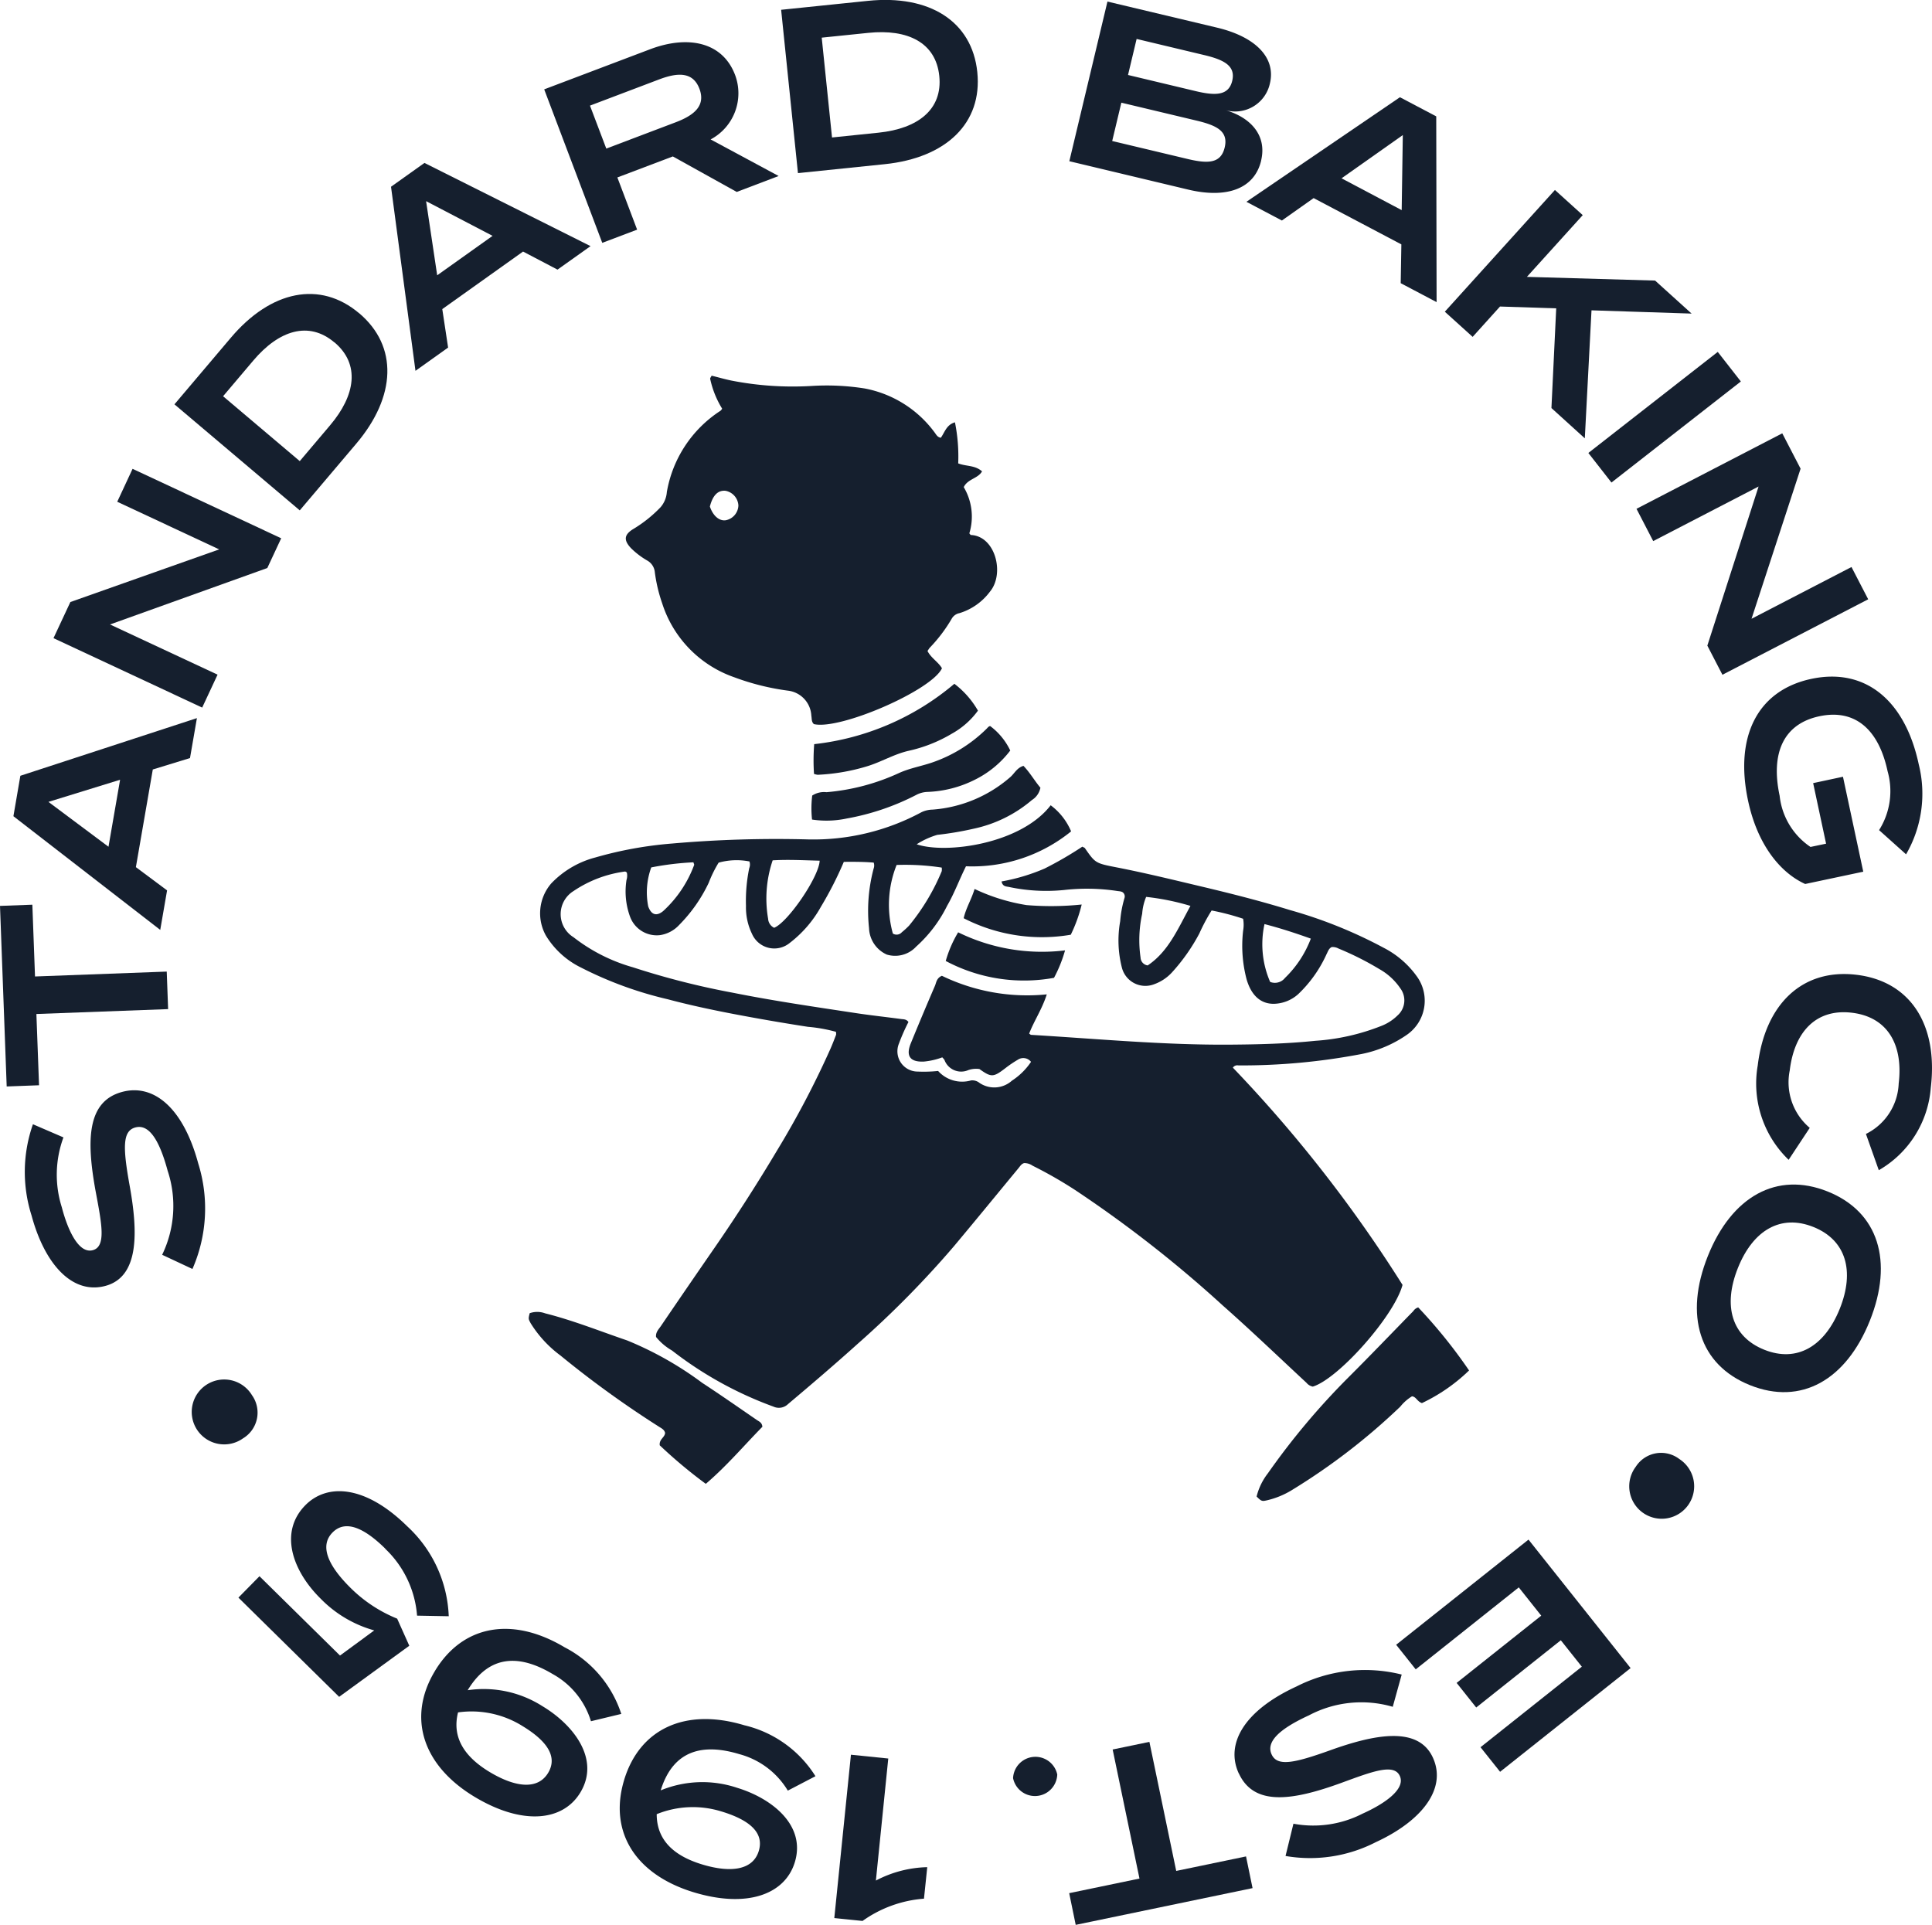
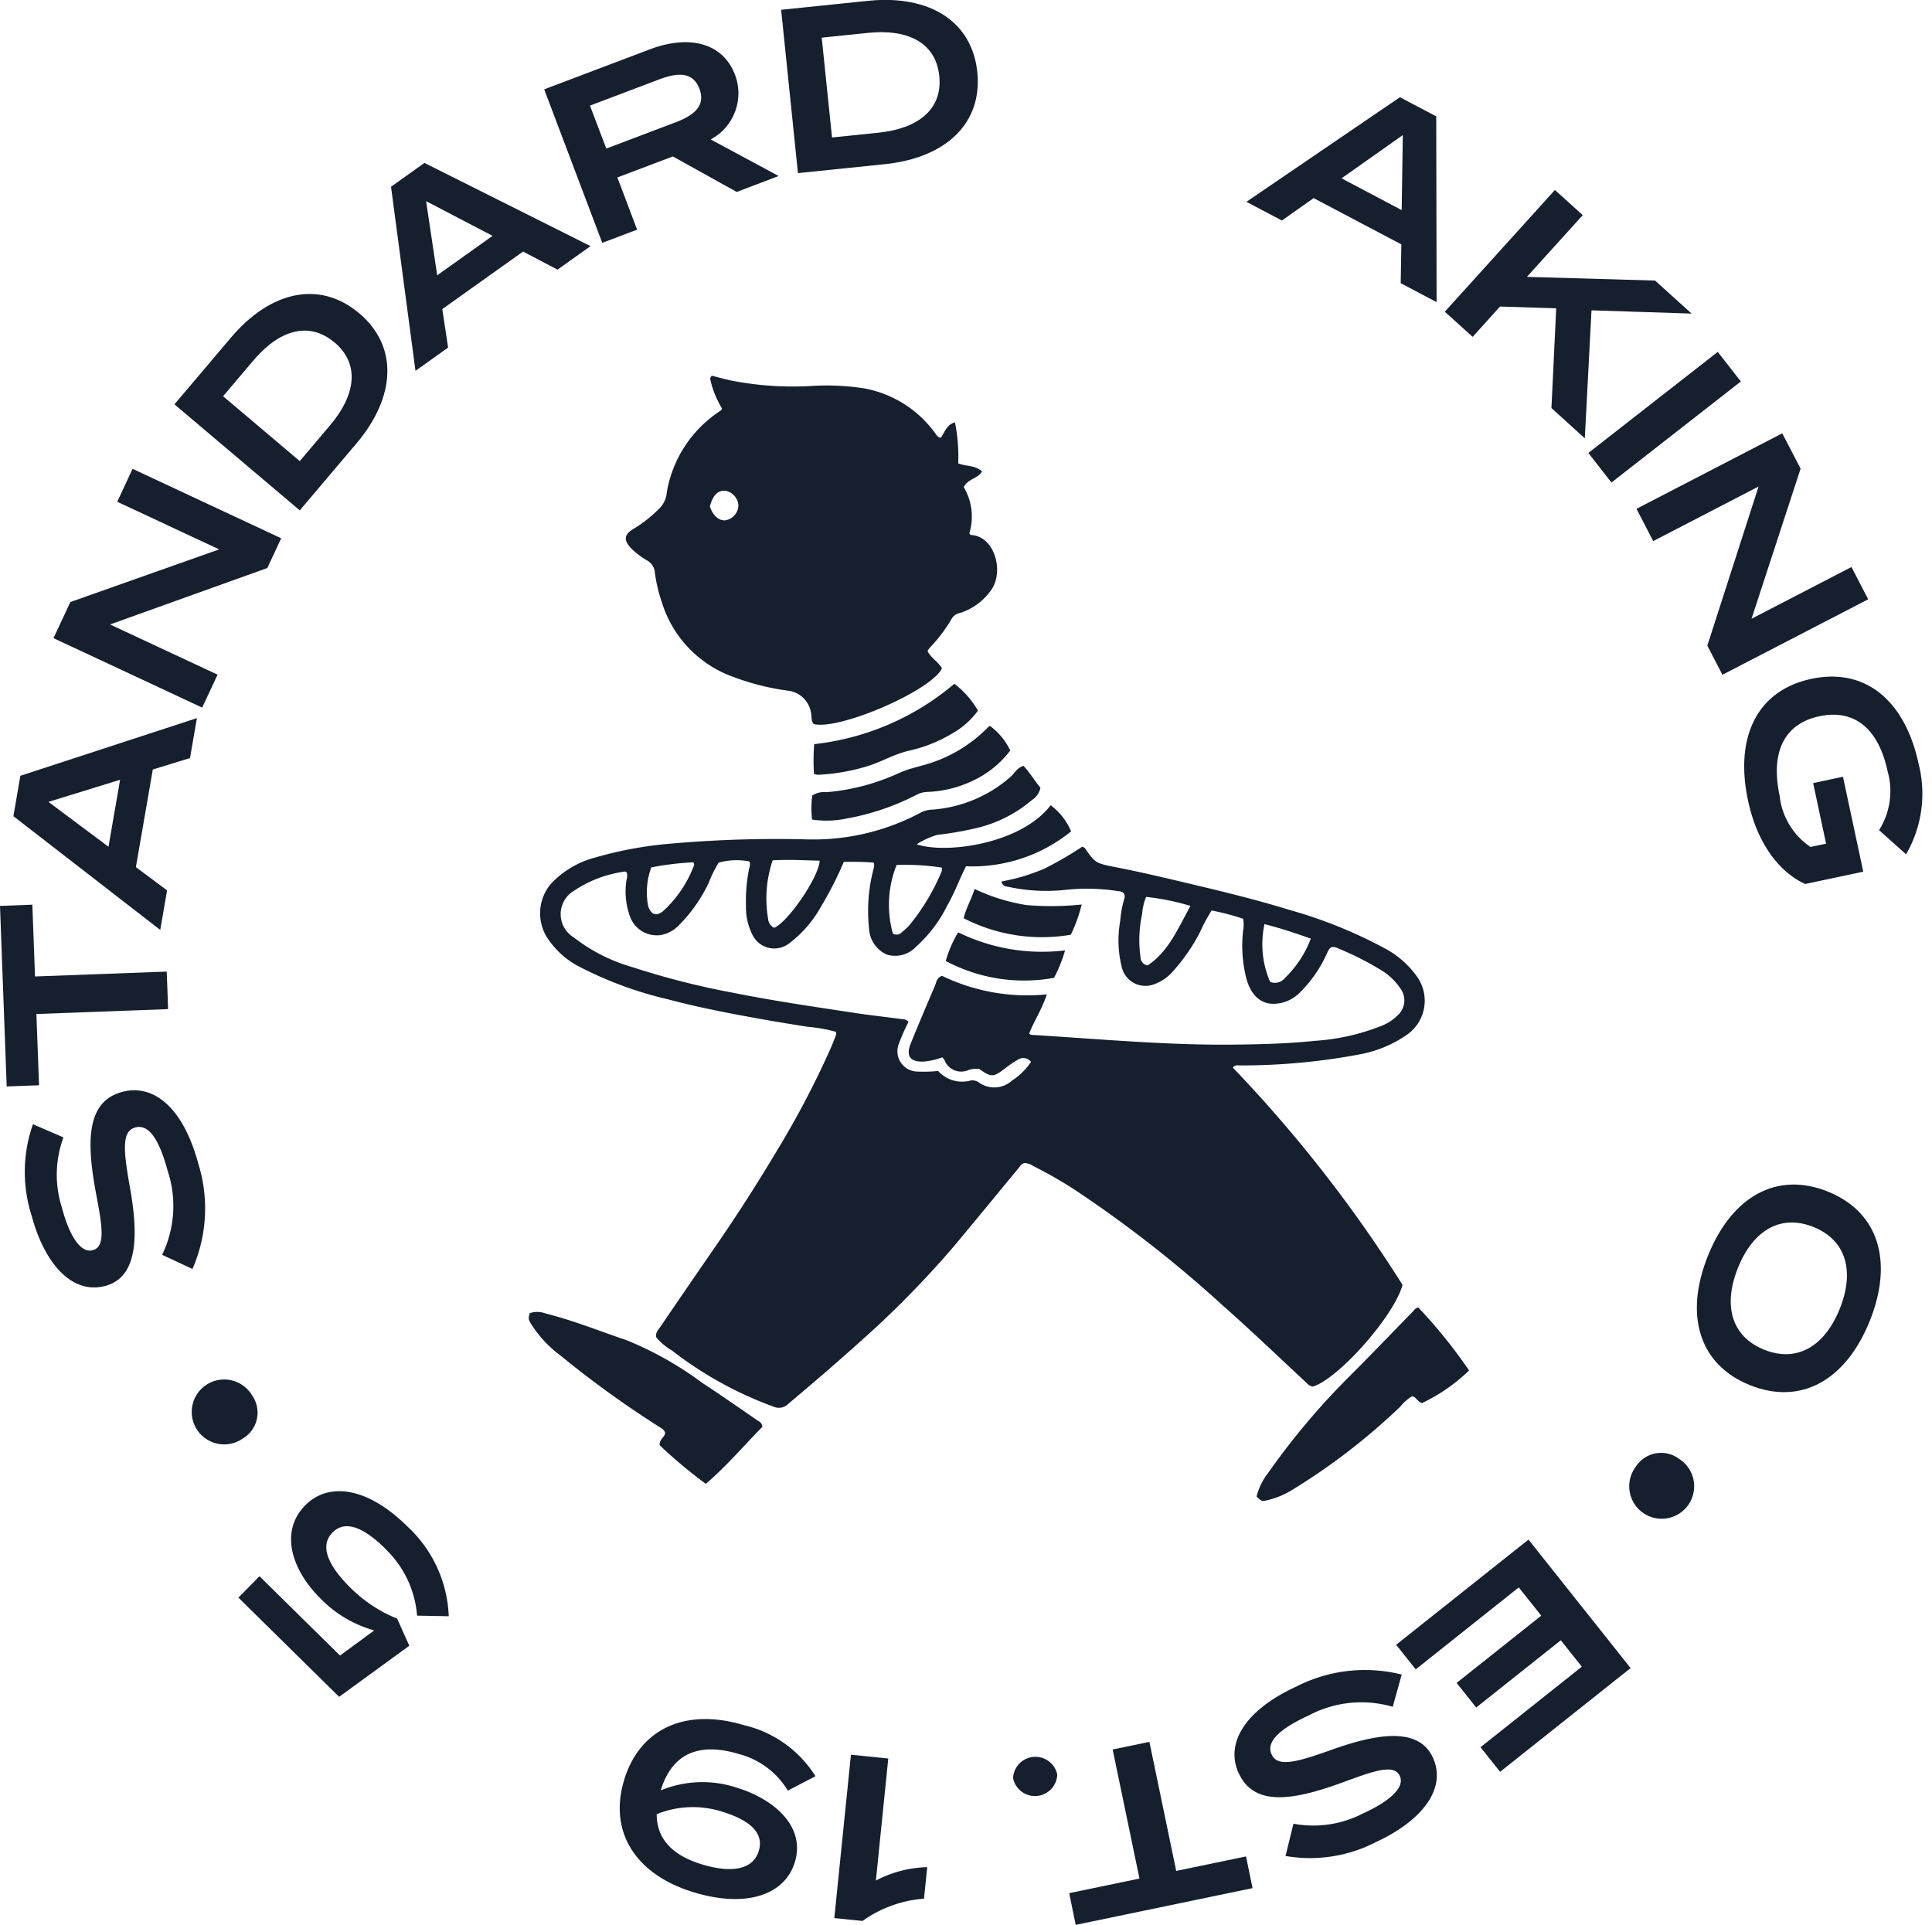
<svg xmlns="http://www.w3.org/2000/svg" id="logo_ft" width="118.423" height="117.986" viewBox="0 0 118.423 117.986">
  <defs>
    <clipPath id="clip-path">
      <rect id="Rectangle_2" data-name="Rectangle 2" width="118.423" height="117.986" fill="#151f2e" />
    </clipPath>
  </defs>
  <g id="Group_1" data-name="Group 1" clip-path="url(#clip-path)">
    <path id="Path_1" data-name="Path 1" d="M99.2,116.12a.6.6,0,0,0-.805-.132,7.019,7.019,0,0,0-.77.522c-.736.563-.857.571-1.587.051a1.465,1.465,0,0,0-.681.064A1.09,1.09,0,0,1,93.893,116a1.318,1.318,0,0,0-.133-.155,4.408,4.408,0,0,1-1.123.258c-.845.04-1.126-.337-.805-1.121q.722-1.767,1.478-3.52c.088-.205.092-.471.427-.617a12,12,0,0,0,6.429,1.139c-.289.91-.776,1.615-1.08,2.405.051.033.087.075.125.077,4.048.242,8.089.627,12.153.6,1.758-.013,3.515-.054,5.262-.236a13.34,13.34,0,0,0,4.03-.906,2.917,2.917,0,0,0,1.012-.65,1.231,1.231,0,0,0,.173-1.654,3.8,3.8,0,0,0-1.293-1.188,18.285,18.285,0,0,0-2.5-1.257.753.753,0,0,0-.414-.092c-.182.081-.231.27-.317.432a7.819,7.819,0,0,1-1.739,2.454,2.3,2.3,0,0,1-1.483.593c-.807.012-1.384-.5-1.676-1.482a8.058,8.058,0,0,1-.218-3,2.1,2.1,0,0,0,0-.731,14.837,14.837,0,0,0-1.932-.507,11.539,11.539,0,0,0-.753,1.413,11.6,11.6,0,0,1-1.686,2.393,2.729,2.729,0,0,1-1.079.713,1.485,1.485,0,0,1-1.977-1,6.707,6.707,0,0,1-.108-2.863,6.8,6.8,0,0,1,.263-1.419.318.318,0,0,0-.044-.286c-.092-.132-.254-.123-.406-.147a12.454,12.454,0,0,0-3.248-.06,11,11,0,0,1-3.385-.186c-.174-.036-.387-.021-.453-.338a11.881,11.881,0,0,0,2.637-.789,22.34,22.34,0,0,0,2.316-1.344c.1.057.138.065.154.088.643.923.642.928,1.956,1.184,1.753.342,3.488.768,5.226,1.18,1.814.43,3.621.89,5.4,1.438a28.31,28.31,0,0,1,5.735,2.31,5.692,5.692,0,0,1,2.082,1.824,2.541,2.541,0,0,1-.629,3.486,7.4,7.4,0,0,1-2.806,1.2,39.038,39.038,0,0,1-7.551.7.331.331,0,0,0-.341.136,83.619,83.619,0,0,1,10.4,13.317c-.514,1.909-3.928,5.757-5.5,6.235a.67.67,0,0,1-.39-.236c-1.707-1.586-3.389-3.2-5.136-4.743a75.062,75.062,0,0,0-9.061-7.083,26.226,26.226,0,0,0-2.587-1.478.88.88,0,0,0-.521-.161c-.167.049-.245.191-.343.309-1.316,1.592-2.623,3.192-3.949,4.776a59.755,59.755,0,0,1-5.886,5.972c-1.408,1.269-2.85,2.5-4.3,3.721a.8.8,0,0,1-.89.148,22.861,22.861,0,0,1-6.215-3.437,3.533,3.533,0,0,1-.978-.831c-.031-.294.167-.477.3-.674q1.651-2.428,3.321-4.843,2-2.9,3.8-5.921a55.676,55.676,0,0,0,3.268-6.225c.125-.283.235-.573.347-.862a.59.59,0,0,0-.011-.18,9.377,9.377,0,0,0-1.714-.306q-2.442-.377-4.866-.846c-1.249-.244-2.493-.514-3.723-.842a23.146,23.146,0,0,1-5.324-1.946,5.183,5.183,0,0,1-2.144-1.949,2.8,2.8,0,0,1,.324-3.209,5.743,5.743,0,0,1,2.7-1.588,23.75,23.75,0,0,1,4.714-.856,73.422,73.422,0,0,1,8.34-.251,13.962,13.962,0,0,0,6.94-1.669,1.647,1.647,0,0,1,.673-.158,8.169,8.169,0,0,0,4.776-2c.252-.22.4-.563.8-.682.4.414.687.926,1.039,1.339a1.144,1.144,0,0,1-.518.753,8.086,8.086,0,0,1-3.555,1.756,19.7,19.7,0,0,1-2.248.381,4.878,4.878,0,0,0-1.263.578c1.776.608,6.382-.007,8.213-2.391a3.854,3.854,0,0,1,1.252,1.6,9.6,9.6,0,0,1-6.443,2.139c-.41.816-.71,1.651-1.154,2.416a8.255,8.255,0,0,1-1.9,2.508,1.755,1.755,0,0,1-1.8.488,1.842,1.842,0,0,1-1.089-1.62,10.049,10.049,0,0,1,.281-3.649.55.55,0,0,0,.005-.368c-.583-.051-1.2-.051-1.831-.046a22.2,22.2,0,0,1-1.408,2.759,7.174,7.174,0,0,1-1.9,2.205,1.49,1.49,0,0,1-2.32-.549,3.7,3.7,0,0,1-.37-1.713,9.938,9.938,0,0,1,.2-2.318.578.578,0,0,0,.012-.409,4.1,4.1,0,0,0-1.888.074,7.582,7.582,0,0,0-.608,1.235,9.338,9.338,0,0,1-1.808,2.581,2,2,0,0,1-1.172.626,1.742,1.742,0,0,1-1.841-1.128,4.5,4.5,0,0,1-.219-2.249.867.867,0,0,0,.019-.466c-.035-.017-.08-.06-.116-.054a7.342,7.342,0,0,0-3.148,1.195,1.665,1.665,0,0,0,0,2.833,10.614,10.614,0,0,0,3.638,1.841,48.167,48.167,0,0,0,6.131,1.56c2.5.5,5.019.866,7.537,1.248.921.14,1.849.238,2.772.363.147.02.317,0,.45.183a11.955,11.955,0,0,0-.585,1.327,1.242,1.242,0,0,0,1.149,1.711,8.548,8.548,0,0,0,1.254-.037,1.982,1.982,0,0,0,2.02.579.711.711,0,0,1,.518.153,1.615,1.615,0,0,0,1.987-.138A4.079,4.079,0,0,0,99.2,116.12M90.96,104.055a6.577,6.577,0,0,0-.229,4.2.425.425,0,0,0,.55-.079,4.992,4.992,0,0,0,.445-.407,13.19,13.19,0,0,0,2-3.333.724.724,0,0,0,0-.224,14.783,14.783,0,0,0-2.772-.16m-7.5,3.85c.838-.327,2.753-3.121,2.791-4.113-.953-.023-1.9-.078-2.881-.021a7.3,7.3,0,0,0-.279,3.582.655.655,0,0,0,.369.552m25.521-1.341a15,15,0,0,0-2.718-.552,3.262,3.262,0,0,0-.243,1.032,7.51,7.51,0,0,0-.1,2.684.505.505,0,0,0,.436.484c1.27-.845,1.852-2.245,2.621-3.647m7.38,2.005c-.956-.342-1.853-.635-2.84-.891a5.8,5.8,0,0,0,.346,3.544.789.789,0,0,0,.911-.245,6.6,6.6,0,0,0,1.583-2.408m-37.846-4.678a17.756,17.756,0,0,0-2.583.313,4.458,4.458,0,0,0-.186,2.39c.183.51.5.628.916.286a7.22,7.22,0,0,0,1.9-2.829c.01-.021-.015-.057-.046-.161" transform="translate(-36.003 -51.032)" fill="#151f2e" />
    <path id="Path_2" data-name="Path 2" d="M85.966,50.085a5.782,5.782,0,0,1-.738-1.839c0-.052.05-.106.092-.188.409.1.807.217,1.211.3a19.522,19.522,0,0,0,4.918.33,14.857,14.857,0,0,1,3.253.154,6.91,6.91,0,0,1,4.279,2.688c.1.128.169.3.387.332.238-.326.339-.793.865-.945a10.546,10.546,0,0,1,.2,2.517c.48.191,1.023.1,1.461.489-.249.446-.874.455-1.122.966a3.527,3.527,0,0,1,.343,2.834c.051.057.071.1.093.1,1.512.067,2.085,2.379,1.171,3.473a3.664,3.664,0,0,1-1.865,1.317.7.7,0,0,0-.48.343,9.272,9.272,0,0,1-1.345,1.778c-.048.058-.087.125-.138.2.216.432.657.665.886,1.059-.627,1.356-6.254,3.8-7.85,3.422-.158-.139-.122-.339-.157-.518a1.624,1.624,0,0,0-1.425-1.531,15.013,15.013,0,0,1-3.294-.82,7.071,7.071,0,0,1-4.425-4.539,9.491,9.491,0,0,1-.449-1.9.915.915,0,0,0-.457-.713,4.9,4.9,0,0,1-1-.759c-.482-.51-.421-.85.173-1.2a8.04,8.04,0,0,0,1.632-1.31,1.6,1.6,0,0,0,.388-.932,7.433,7.433,0,0,1,3.293-4.987.792.792,0,0,0,.1-.125m-.754,6c.192.571.578.9.976.838a.954.954,0,0,0,.771-.905.968.968,0,0,0-.79-.9c-.46-.044-.78.271-.957.964" transform="translate(-41.699 -25.03)" fill="#151f2e" />
    <path id="Path_3" data-name="Path 3" d="M81.96,174.859c-1.12,1.139-2.176,2.392-3.471,3.5a29.708,29.708,0,0,1-2.823-2.361c-.049-.376.315-.482.327-.763-.047-.205-.229-.282-.38-.382a61.828,61.828,0,0,1-6.035-4.362,7.149,7.149,0,0,1-1.822-1.972c-.147-.273-.149-.271-.062-.62a1.392,1.392,0,0,1,.945.008c1.717.433,3.359,1.093,5.031,1.663a20.979,20.979,0,0,1,4.6,2.6c1.13.738,2.236,1.514,3.35,2.277.136.093.316.153.337.418" transform="translate(-35.226 -87.404)" fill="#151f2e" />
    <path id="Path_4" data-name="Path 4" d="M160.746,178.842a3.817,3.817,0,0,1,.694-1.426,44.27,44.27,0,0,1,4.938-5.88c1.341-1.338,2.652-2.707,3.975-4.062a.538.538,0,0,1,.3-.224,31.126,31.126,0,0,1,3.116,3.865,10.747,10.747,0,0,1-2.888,2c-.3-.1-.348-.386-.61-.415a2.734,2.734,0,0,0-.717.632,38.936,38.936,0,0,1-6.672,5.132,5.163,5.163,0,0,1-1.506.612c-.3.069-.341.056-.63-.234" transform="translate(-83.722 -87.11)" fill="#151f2e" />
    <path id="Path_5" data-name="Path 5" d="M103.837,98.611a6.42,6.42,0,0,1,.011-1.469,1.319,1.319,0,0,1,.875-.207,13.229,13.229,0,0,0,4.437-1.171c.656-.3,1.364-.418,2.04-.649a8.806,8.806,0,0,0,3.338-2.069c.066-.064.116-.148.218-.165a4.025,4.025,0,0,1,1.231,1.5,6.142,6.142,0,0,1-2.142,1.776,7.018,7.018,0,0,1-2.955.762,1.566,1.566,0,0,0-.663.182,15.01,15.01,0,0,1-4.265,1.447,5.932,5.932,0,0,1-2.125.064" transform="translate(-54.063 -48.376)" fill="#151f2e" />
    <path id="Path_6" data-name="Path 6" d="M114.135,89.117a4.945,4.945,0,0,1-1.6,1.413,8.918,8.918,0,0,1-2.674,1.056c-.9.211-1.69.7-2.573.959a12.292,12.292,0,0,1-2.978.506,1.077,1.077,0,0,1-.226-.054,12.571,12.571,0,0,1,.012-1.824,16,16,0,0,0,8.591-3.7,5.5,5.5,0,0,1,1.445,1.644" transform="translate(-54.189 -45.559)" fill="#151f2e" />
    <path id="Path_7" data-name="Path 7" d="M130.509,114.674a9.067,9.067,0,0,1-.669,1.852,10.478,10.478,0,0,1-6.565-1.012c.139-.619.467-1.131.669-1.793a11.748,11.748,0,0,0,3.182.988,18.133,18.133,0,0,0,3.383-.035" transform="translate(-64.206 -59.23)" fill="#151f2e" />
    <path id="Path_8" data-name="Path 8" d="M128.295,120.372a8.328,8.328,0,0,1-.677,1.683,10.214,10.214,0,0,1-6.636-1.033,7.206,7.206,0,0,1,.761-1.757,11.653,11.653,0,0,0,6.552,1.107" transform="translate(-63.012 -62.117)" fill="#151f2e" />
    <path id="Path_9" data-name="Path 9" d="M9.142,139.574c1.915-.517,3.738.942,4.667,4.384a9.238,9.238,0,0,1-.355,6.468l-1.857-.869a6.867,6.867,0,0,0,.337-5.153c-.532-1.971-1.176-2.869-1.981-2.652s-.758,1.276-.349,3.563c.513,2.84.6,5.586-1.483,6.148-2.026.546-3.721-1.32-4.529-4.317a8.811,8.811,0,0,1,.085-5.591l1.87.806a6.61,6.61,0,0,0-.1,4.284c.342,1.322,1.012,2.869,1.9,2.629.833-.225.542-1.635.174-3.605C6.94,142.5,7,140.15,9.142,139.574" transform="translate(-1.658 -72.642)" fill="#151f2e" />
    <path id="Path_10" data-name="Path 10" d="M1.983,115.732l.163,4.4,8.074-.3.085,2.3-8.074.3.162,4.368-1.983.074L0,115.806Z" transform="translate(0 -60.277)" fill="#151f2e" />
    <path id="Path_11" data-name="Path 11" d="M10.256,95.014,9.219,101l1.912,1.425-.419,2.422-9-6.969L2.138,95.4,12.96,91.865l-.424,2.449Zm-2.005.63L3.859,97,7.54,99.75Z" transform="translate(-0.89 -47.847)" fill="#151f2e" />
    <path id="Path_12" data-name="Path 12" d="M11.69,59.976,20.8,64.233l-.851,1.823-9.641,3.46L16.9,72.593l-.943,2.018L6.843,70.355l1.034-2.214L17,64.914l-6.25-2.919Z" transform="translate(-3.564 -31.238)" fill="#151f2e" />
    <path id="Path_13" data-name="Path 13" d="M33.643,38.785c2.392,2.025,2.27,5.106-.184,8L30,50.869l-7.681-6.5,3.457-4.082c2.453-2.9,5.472-3.524,7.864-1.5m-1.515,1.788c-1.58-1.338-3.407-.738-4.968,1.105L25.3,43.873,30,47.85l1.858-2.195c1.561-1.843,1.852-3.745.273-5.082" transform="translate(-11.626 -19.585)" fill="#151f2e" />
    <path id="Path_14" data-name="Path 14" d="M58.114,26.273,53.163,29.8l.357,2.358-2,1.426L50.021,22.3l2.049-1.46,10.181,5.1L60.226,27.38Zm-1.868-.963-4.075-2.127.68,4.545Z" transform="translate(-26.053 -10.853)" fill="#151f2e" />
    <path id="Path_15" data-name="Path 15" d="M81.417,14.576,77.5,12.4l-3.4,1.288,1.211,3.2-2.137.809L69.615,8.288,76.107,5.83c2.3-.87,4.435-.465,5.209,1.577a3.2,3.2,0,0,1-1.5,3.95L83.985,13.6Zm-3.751-4.266c1.129-.427,1.861-1.012,1.463-2.06s-1.332-1-2.461-.574L72.421,9.285l1,2.634Z" transform="translate(-36.258 -2.811)" fill="#151f2e" />
    <path id="Path_16" data-name="Path 16" d="M111.948,4.423c.321,3.116-1.9,5.253-5.675,5.641l-5.318.548L99.924.6l5.318-.548c3.774-.389,6.384,1.25,6.706,4.366m-2.33.24c-.212-2.058-1.945-2.891-4.347-2.644l-2.859.294.631,6.119,2.858-.295c2.4-.248,3.929-1.416,3.717-3.475" transform="translate(-52.044 0)" fill="#151f2e" />
-     <path id="Path_17" data-name="Path 17" d="M148.547,9.955c-.414,1.734-2.123,2.331-4.472,1.77l-7.284-1.739L139.128.2,145.853,1.8c2.349.561,3.611,1.838,3.233,3.417a2.182,2.182,0,0,1-2.7,1.646c1.518.451,2.53,1.536,2.16,3.087m-2.233-.8c.237-.992-.46-1.351-1.719-1.652l-4.614-1.1-.561,2.349,4.614,1.1c1.258.3,2.046.282,2.28-.7M140.389,4.7l4.152.991c1.216.29,2.018.275,2.235-.634s-.491-1.285-1.708-1.575l-4.152-.991Z" transform="translate(-71.246 -0.104)" fill="#151f2e" />
    <path id="Path_18" data-name="Path 18" d="M168.942,21.463l-5.377-2.837L161.619,20l-2.174-1.147,9.41-6.41,2.225,1.173.022,11.386-2.2-1.161Zm.02-2.1.069-4.6-3.755,2.65Z" transform="translate(-83.045 -6.483)" fill="#151f2e" />
    <path id="Path_19" data-name="Path 19" d="M191.36,37.663l.293-6.111-3.445-.112L186.531,33.3l-1.706-1.542,6.749-7.462,1.705,1.542-3.423,3.784,7.858.227,2.238,2.024-6.136-.2-.41,7.846Z" transform="translate(-96.264 -12.651)" fill="#151f2e" />
    <rect id="Rectangle_1" data-name="Rectangle 1" width="10.064" height="2.3" transform="translate(97.359 27.765) rotate(-37.988)" fill="#151f2e" />
    <path id="Path_20" data-name="Path 20" d="M223.544,65.606l-8.935,4.626-.925-1.787,3.141-9.752-6.459,3.345-1.024-1.979,8.935-4.627L219.4,57.6l-3.007,9.2,6.127-3.173Z" transform="translate(-109.032 -28.871)" fill="#151f2e" />
    <path id="Path_21" data-name="Path 21" d="M226.858,99.265c-1.546-.7-2.931-2.431-3.5-5.1-.844-3.95.582-6.769,3.872-7.472s5.744,1.287,6.588,5.236a7.413,7.413,0,0,1-.776,5.517l-1.655-1.483a4.471,4.471,0,0,0,.522-3.61c-.55-2.573-2-3.837-4.189-3.368s-2.987,2.255-2.428,4.871a4.335,4.335,0,0,0,1.891,3.138l.956-.2-.793-3.712,1.828-.391,1.244,5.82Z" transform="translate(-116.208 -45.079)" fill="#151f2e" />
-     <path id="Path_22" data-name="Path 22" d="M227.973,134.032l-1.293,1.958a6.484,6.484,0,0,1-1.894-5.788c.452-3.753,2.73-5.954,6.055-5.553s5.014,3.08,4.55,6.933a6.386,6.386,0,0,1-3.185,5.045l-.789-2.223a3.6,3.6,0,0,0,2.008-3.088c.286-2.369-.667-4.076-2.864-4.341s-3.529,1.167-3.814,3.536a3.656,3.656,0,0,0,1.226,3.521" transform="translate(-117.044 -64.897)" fill="#151f2e" />
    <path id="Path_23" data-name="Path 23" d="M225.081,151.958c3.122,1.25,4.045,4.282,2.586,7.924s-4.219,5.2-7.34,3.95-4.045-4.282-2.586-7.924,4.218-5.2,7.34-3.95m-3.884,9.7c2,.8,3.7-.2,4.628-2.512s.386-4.211-1.615-5.013-3.7.191-4.629,2.512-.385,4.211,1.616,5.013" transform="translate(-113.055 -78.923)" fill="#151f2e" />
    <path id="Path_24" data-name="Path 24" d="M211.423,186.226a1.99,1.99,0,1,1-2.665.472,1.841,1.841,0,0,1,2.665-.472" transform="translate(-108.49 -96.794)" fill="#151f2e" />
    <path id="Path_25" data-name="Path 25" d="M179.8,204.907l-1.2-1.508,8.112-6.446,6.259,7.876-8,6.357-1.2-1.507,6.21-4.936-1.288-1.62-5.186,4.122-1.2-1.508,5.186-4.122-1.377-1.733Z" transform="translate(-93.022 -102.58)" fill="#151f2e" />
    <path id="Path_26" data-name="Path 26" d="M158.181,219.959c-.828-1.8.308-3.844,3.549-5.332a9.24,9.24,0,0,1,6.439-.726l-.548,1.977a6.867,6.867,0,0,0-5.139.524c-1.855.852-2.634,1.637-2.286,2.395s1.385.535,3.573-.248c2.715-.978,5.41-1.519,6.31.441.876,1.908-.682,3.889-3.5,5.186a8.81,8.81,0,0,1-5.53.846l.484-1.978a6.611,6.611,0,0,0,4.242-.619c1.247-.557,2.661-1.475,2.277-2.311-.36-.784-1.7-.263-3.585.428-3.022,1.1-5.356,1.431-6.28-.582" transform="translate(-82.251 -111.256)" fill="#151f2e" />
    <path id="Path_27" data-name="Path 27" d="M136.774,232.1l4.308-.895-1.644-7.911,2.252-.468,1.644,7.911,4.279-.889.4,1.943-10.84,2.252Z" transform="translate(-71.237 -116.055)" fill="#151f2e" />
    <path id="Path_28" data-name="Path 28" d="M132.3,225.823a1.368,1.368,0,0,1-2.708.225,1.37,1.37,0,0,1,2.708-.225" transform="translate(-67.495 -117.053)" fill="#151f2e" />
    <path id="Path_29" data-name="Path 29" d="M109.277,232.187a7.075,7.075,0,0,1,3.148-.821l-.2,1.931a7.443,7.443,0,0,0-3.766,1.365l-1.731-.176,1.02-10.013,2.288.233Z" transform="translate(-55.589 -116.914)" fill="#151f2e" />
    <path id="Path_30" data-name="Path 30" d="M79.545,223.649c.95-3.138,3.751-4.452,7.371-3.357a7.054,7.054,0,0,1,4.358,3.122l-1.695.884a4.953,4.953,0,0,0-2.973-2.237c-2.188-.662-4.043-.292-4.818,2.222a6.705,6.705,0,0,1,4.676-.161c2.105.637,4.239,2.274,3.547,4.558-.6,1.982-2.932,2.839-6.193,1.851-3.62-1.1-5.221-3.744-4.272-6.881m5.967,1.926a5.9,5.9,0,0,0-3.97.165c0,1.637,1.113,2.575,2.792,3.083,1.761.533,3.111.341,3.465-.829.362-1.2-.718-1.945-2.287-2.42" transform="translate(-41.29 -114.538)" fill="#151f2e" />
-     <path id="Path_31" data-name="Path 31" d="M54.712,210.977c1.681-2.814,4.717-3.412,7.963-1.473a7.055,7.055,0,0,1,3.473,4.083l-1.859.448a4.952,4.952,0,0,0-2.343-2.89c-1.963-1.172-3.852-1.262-5.213.989a6.7,6.7,0,0,1,4.576.975c1.888,1.128,3.562,3.232,2.338,5.281-1.062,1.777-3.531,2.044-6.457.3-3.246-1.939-4.16-4.9-2.479-7.709m5.323,3.313a5.9,5.9,0,0,0-3.892-.8c-.4,1.589.457,2.768,1.962,3.668,1.58.943,2.936,1.083,3.563.034.641-1.074-.226-2.06-1.633-2.9" transform="translate(-28.066 -108.529)" fill="#151f2e" />
    <path id="Path_32" data-name="Path 32" d="M39.51,194.284c-1.249-1.231-2.423-1.821-3.239-.992s-.259,2.045,1.113,3.4a8.661,8.661,0,0,0,2.85,1.879l.744,1.661-4.3,3.132-6.174-6.082,1.291-1.311,4.935,4.862,2.1-1.541a7.34,7.34,0,0,1-3.277-1.937c-1.73-1.7-2.582-4.076-.948-5.735,1.331-1.352,3.669-1.248,6.25,1.294a7.9,7.9,0,0,1,2.541,5.509l-1.942-.036a6.316,6.316,0,0,0-1.952-4.1" transform="translate(-15.89 -99.353)" fill="#151f2e" />
    <path id="Path_33" data-name="Path 33" d="M27.882,180.014a1.989,1.989,0,1,1,.548-2.65,1.841,1.841,0,0,1-.548,2.65" transform="translate(-12.987 -91.846)" fill="#151f2e" />
  </g>
</svg>